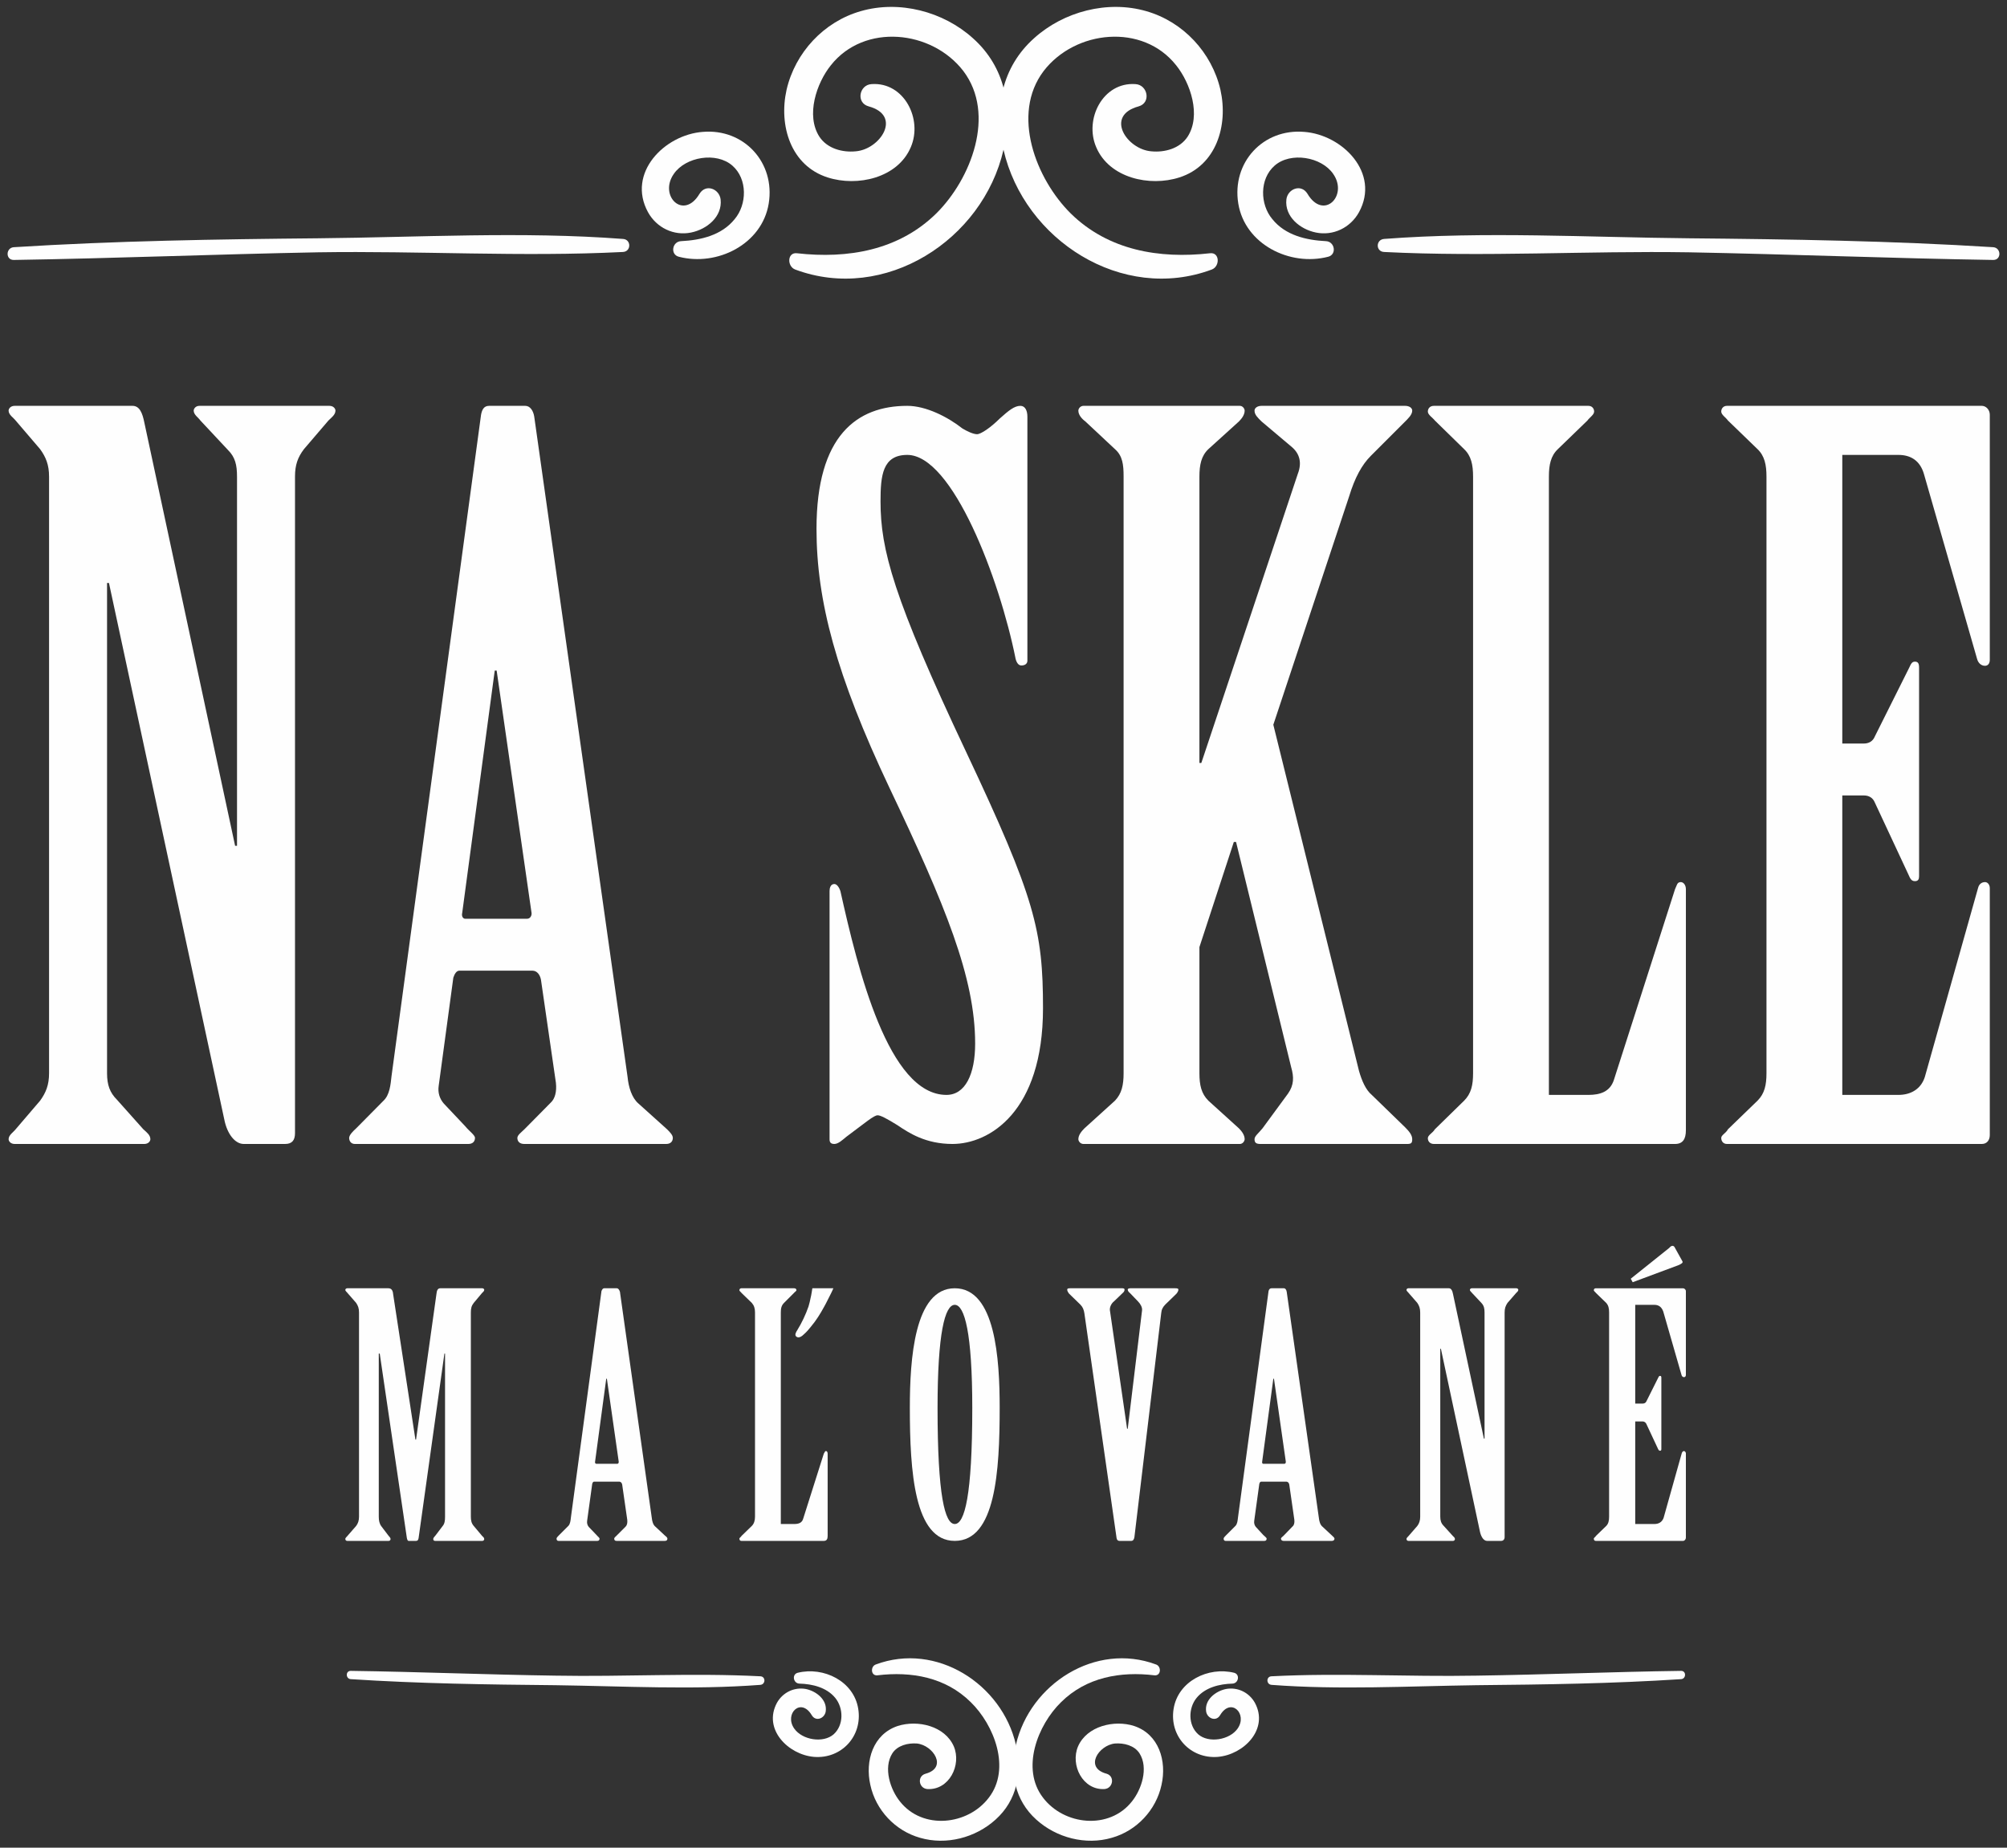
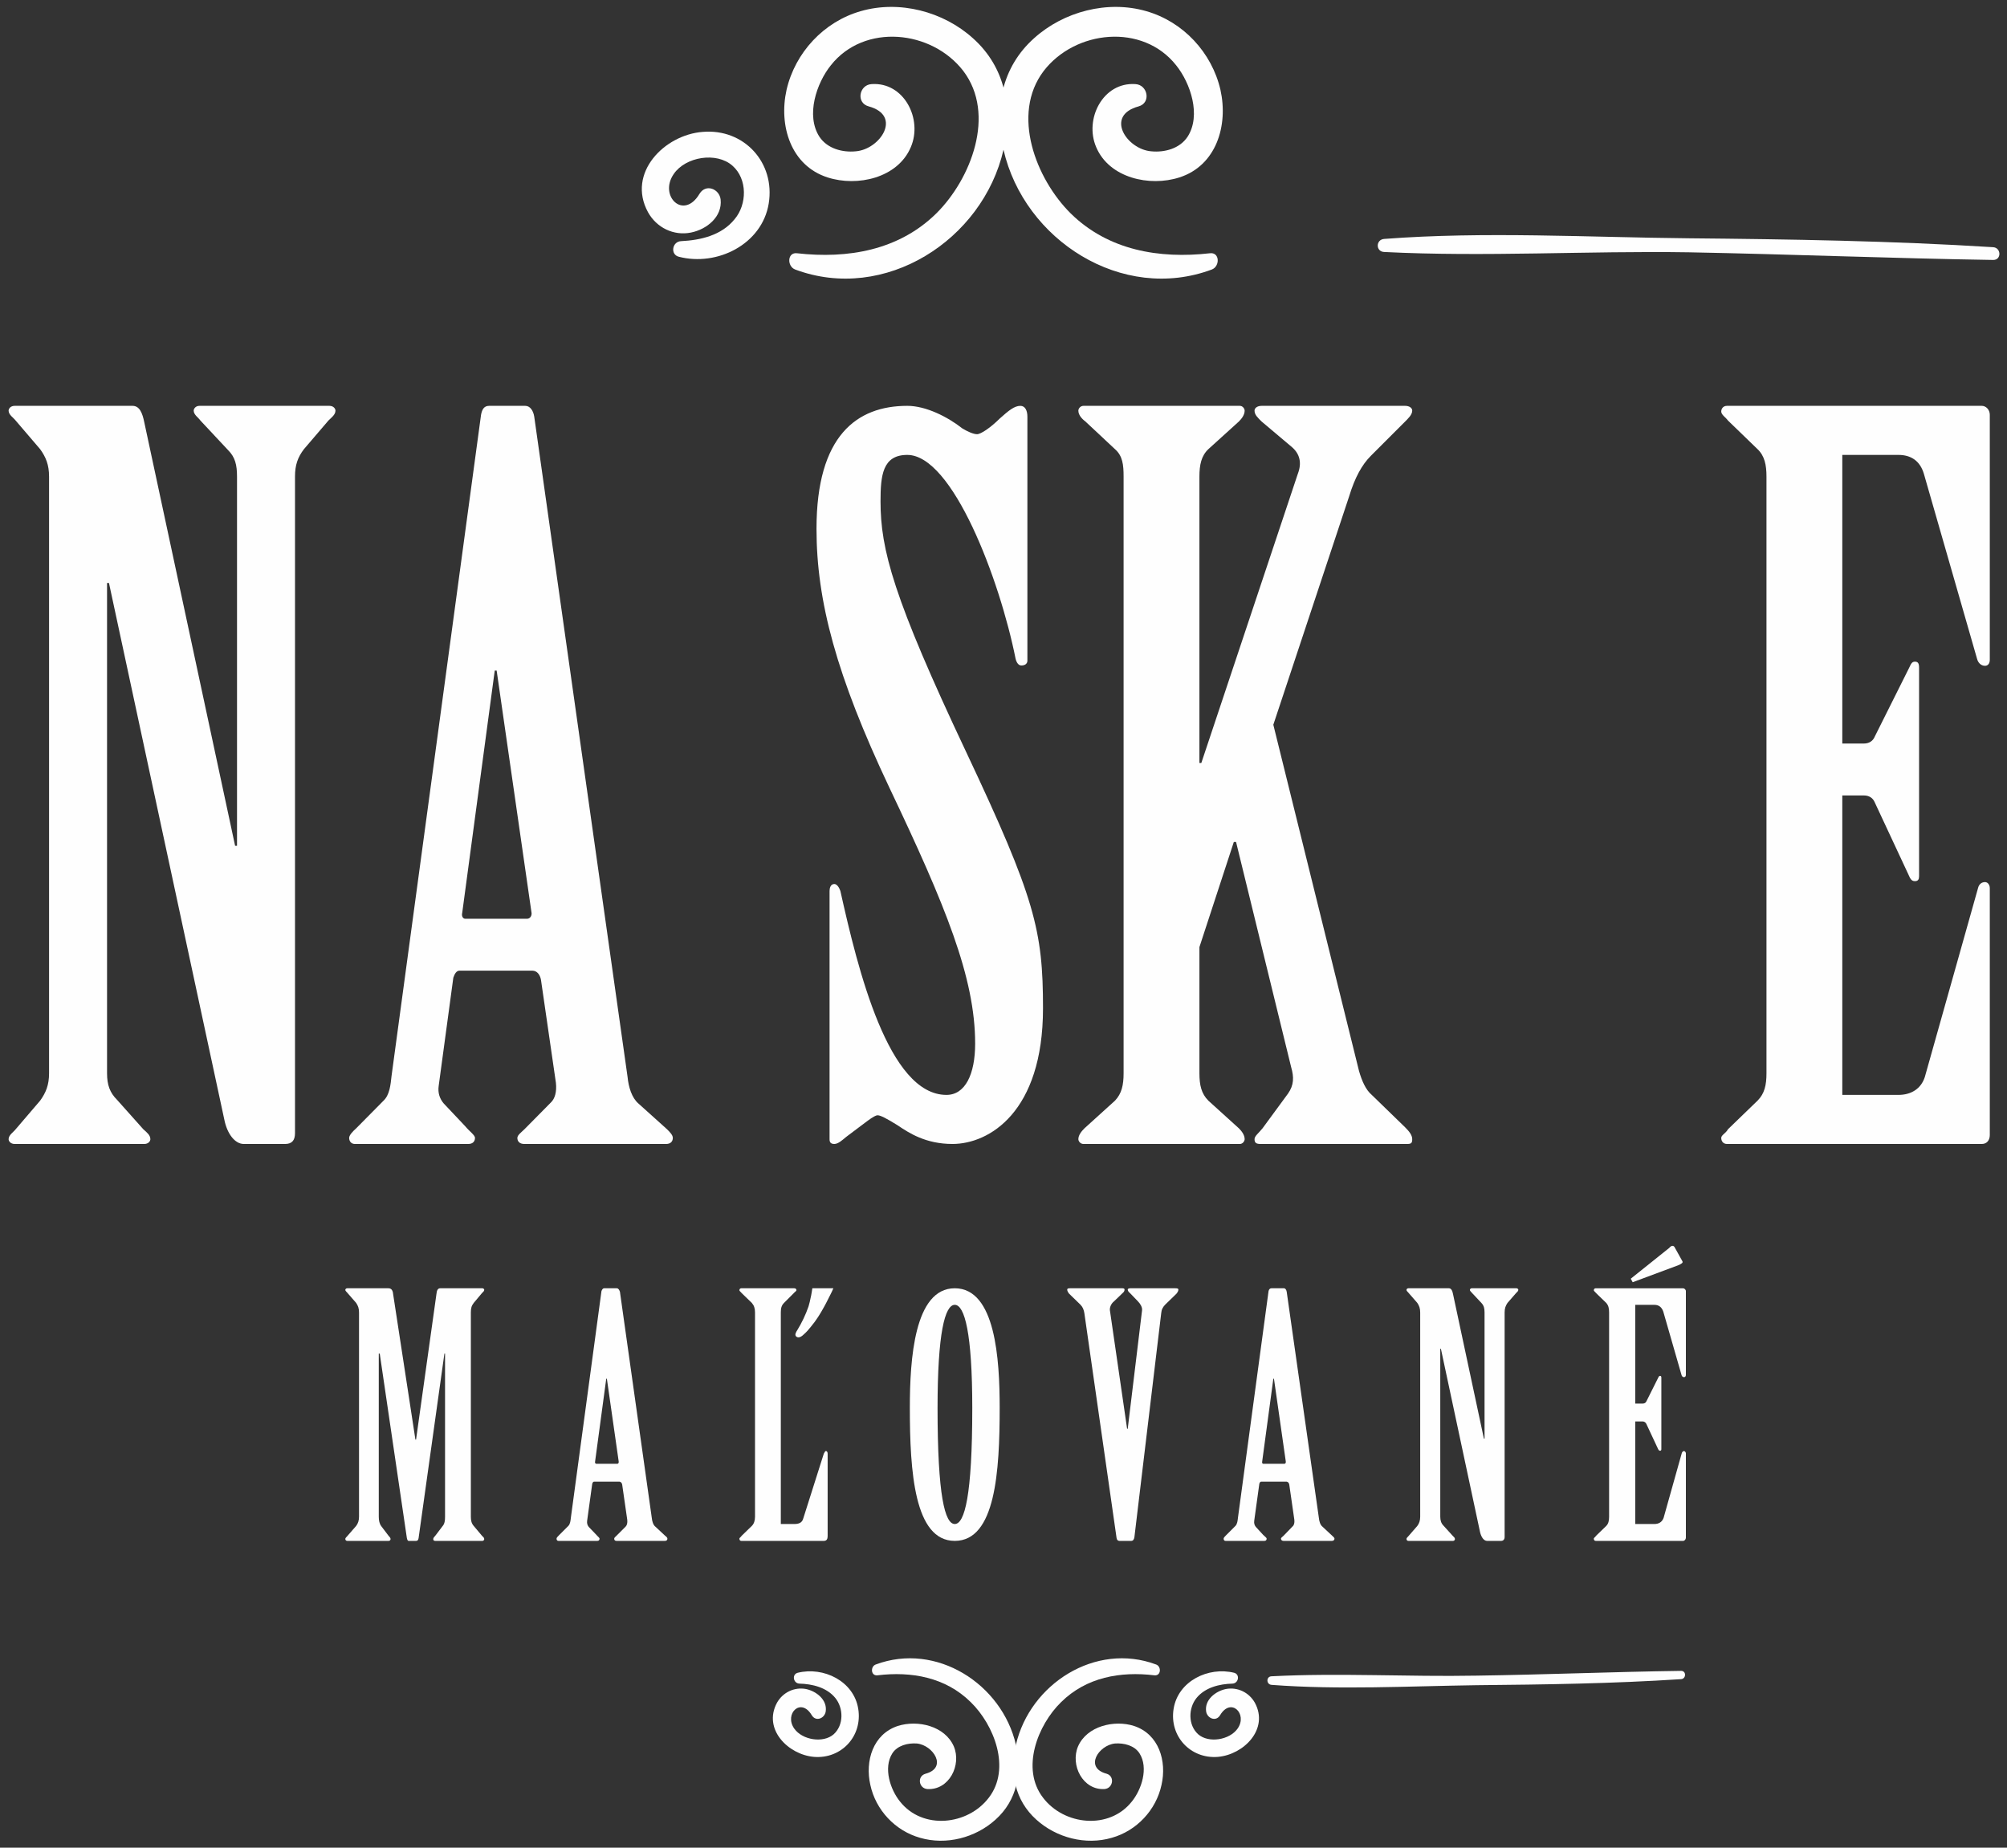
<svg xmlns="http://www.w3.org/2000/svg" xml:space="preserve" width="63mm" height="58mm" version="1.1" style="shape-rendering:geometricPrecision; text-rendering:geometricPrecision; image-rendering:optimizeQuality; fill-rule:evenodd; clip-rule:evenodd" viewBox="0 0 6300 5800">
  <rect x="0" y="0" width="6300" height="5800" fill="#333333" stroke="none" />
  <defs>
    <style type="text/css">
   
    .fil0 {fill:#FEFEFE;fill-rule:nonzero}
   
  </style>
  </defs>
  <g id="Layer_x0020_1">
    <g id="_459174866848">
      <path class="fil0" d="M154 1496c0,-37 -10,-61 -28,-86l-77 -90c-7,-9 -22,-18 -22,-31 0,-6 6,-15 19,-15l370 0c22,0 31,22 37,52l285 1329 6 0 0 -1159c0,-37 -6,-61 -28,-83l-87 -93c-6,-9 -21,-18 -21,-31 0,-6 6,-15 18,-15l408 0c13,0 19,9 19,15 0,13 -13,22 -22,31l-77 90c-19,25 -28,49 -28,86l0 2061c0,22 -9,34 -31,34l-130 0c-27,0 -52,-31 -61,-77l-362 -1684 -6 0 0 1539c0,37 9,61 31,83l83 93c10,9 22,18 22,31 0,6 -6,15 -19,15l-407 0c-13,0 -19,-9 -19,-15 0,-13 15,-22 22,-31l77 -90c18,-25 28,-49 28,-86l0 -1873z" />
      <path class="fil0" d="M1655 2884c9,0 16,-10 13,-22l-109 -757 -6 0 -102 760c-3,12 3,19 9,19l195 0zm43 191c-3,-15 -12,-28 -27,-28l-229 0c-9,0 -15,10 -19,22l-46 340c-3,21 3,40 16,55l67 71c13,16 31,28 31,37 0,10 -6,19 -21,19l-356 0c-12,0 -18,-9 -18,-19 0,-9 12,-21 22,-30l86 -87c19,-18 22,-49 25,-77l281 -2076c3,-16 9,-28 25,-28l114 0c15,0 25,15 28,34l293 2073c3,31 13,65 34,83l90 81c9,9 18,18 18,27 0,10 -6,19 -21,19l-445 0c-16,0 -22,-9 -22,-19 0,-9 13,-18 22,-27l83 -84c13,-12 19,-34 16,-62l-47 -324z" />
      <path class="fil0" d="M3225 2074c0,9 -7,15 -19,15 -9,0 -15,-9 -18,-21 -50,-250 -198,-640 -340,-640 -78,0 -84,65 -84,146 0,151 40,302 269,787 216,458 241,560 241,804 0,327 -170,426 -284,426 -84,0 -136,-34 -173,-59 -34,-21 -53,-31 -62,-31 -12,0 -37,22 -99,68 -12,10 -25,22 -37,22 -12,0 -15,-6 -15,-15l0 -779c0,-9 3,-22 15,-22 9,0 16,13 19,22 55,247 151,640 333,640 59,0 90,-65 90,-161 0,-207 -93,-433 -269,-803 -167,-353 -229,-587 -229,-813 0,-293 127,-386 285,-386 58,0 126,34 173,71 15,9 34,18 46,18 12,0 43,-21 71,-49 28,-25 46,-40 65,-40 15,0 22,15 22,34l0 766z" />
      <path class="fil0" d="M3527 1496c0,-37 -3,-65 -27,-86l-93 -87c-12,-9 -22,-21 -22,-34 0,-6 6,-15 16,-15l491 0c9,0 15,9 15,15 0,13 -9,25 -18,34l-96 87c-22,21 -28,49 -28,86l0 899 6 0 303 -908c13,-34 6,-62 -18,-83l-96 -81c-12,-12 -22,-21 -22,-34 0,-9 10,-15 22,-15l451 0c12,0 22,6 22,15 0,13 -13,25 -25,37l-105 105c-28,28 -50,68 -68,127l-238 717 269 1087c9,31 21,59 40,75l105 102c12,12 22,24 22,37 0,12 -3,15 -16,15l-460 0c-13,0 -19,-3 -19,-15 0,-10 13,-19 25,-34l80 -109c19,-27 19,-52 10,-83l-173 -707 -7 0 -108 330 0 396c0,37 6,64 28,86l96 87c9,9 18,21 18,34 0,6 -6,15 -15,15l-491 0c-10,0 -16,-9 -16,-15 0,-13 10,-25 19,-34l96 -87c21,-22 27,-49 27,-86l0 -1873z" />
-       <path class="fil0" d="M4624 1496c0,-37 -6,-65 -28,-86l-92 -90c-7,-9 -22,-18 -22,-28 0,-9 6,-18 19,-18l485 0c12,0 18,9 18,18 0,10 -15,19 -21,28l-93 90c-22,21 -28,49 -28,86l0 1941 124 0c37,0 68,-10 80,-47l192 -599c6,-12 6,-22 18,-22 9,0 16,10 16,22l0 757c0,28 -10,43 -34,43l-757 0c-13,0 -19,-9 -19,-18 0,-10 15,-16 22,-28l92 -90c22,-22 28,-49 28,-86l0 -1873z" />
      <path class="fil0" d="M5783 2334l68 0c15,0 28,-7 34,-22l108 -216c6,-13 9,-19 18,-19 10,0 13,6 13,19l0 655c0,9 -3,15 -13,15 -12,0 -15,-9 -21,-22l-105 -225c-6,-15 -19,-22 -34,-22l-68 0 0 940 176 0c40,0 71,-19 83,-56l167 -593c3,-13 12,-19 22,-19 9,0 15,9 15,19l0 775c0,16 -9,28 -25,28l-800 0c-12,0 -18,-9 -18,-19 0,-9 15,-15 21,-27l93 -90c22,-22 28,-49 28,-86l0 -1873c0,-37 -6,-65 -28,-86l-93 -90c-6,-9 -21,-18 -21,-28 0,-9 6,-18 18,-18l800 0c13,0 25,12 25,28l0 769c0,12 -6,19 -15,19 -13,0 -22,-10 -25,-22l-167 -581c-12,-40 -40,-59 -80,-59l-176 0 0 906z" />
      <path class="fil0" d="M1219 4044c10,0 14,7 15,18l70 457 2 0 64 -457c1,-11 4,-18 12,-18l132 0c4,0 6,3 6,5 0,4 -4,7 -7,10l-26 31c-7,9 -9,17 -9,30l0 641c0,12 2,21 9,29l26 31c3,3 7,6 7,10 0,3 -2,6 -6,6l-148 0c-5,0 -6,-3 -6,-6 0,-4 4,-7 7,-11l22 -29c7,-8 8,-18 8,-30l0 -512 -2 0 -81 579c-1,6 -3,9 -8,9l-23 0c-4,0 -5,-5 -6,-10l-85 -578 -3 0 0 512c0,12 2,22 8,30l22 29c3,4 7,7 7,11 0,3 -2,6 -6,6l-130 0c-4,0 -6,-3 -6,-6 0,-4 5,-7 7,-10l27 -31c6,-8 9,-17 9,-29l0 -641c0,-13 -3,-21 -9,-30l-27 -31c-2,-3 -7,-6 -7,-10 0,-2 2,-5 6,-5l129 0z" />
      <path class="fil0" d="M1938 4595c3,0 5,-4 4,-8l-37 -259 -2 0 -35 260c-1,4 1,7 4,7l66 0zm15 65c-1,-5 -4,-9 -10,-9l-78 0c-3,0 -5,3 -6,7l-16 116c-1,8 1,14 5,19l24 25c4,5 10,9 10,12 0,4 -2,7 -7,7l-122 0c-4,0 -6,-3 -6,-7 0,-3 4,-7 7,-10l30 -30c6,-6 7,-17 8,-26l96 -711c2,-5 4,-9 9,-9l39 0c5,0 8,5 10,11l100 710c1,10 4,22 12,28l30 28c4,3 7,6 7,9 0,4 -2,7 -8,7l-152 0c-5,0 -7,-3 -7,-7 0,-3 4,-6 7,-9l29 -29c4,-4 6,-11 5,-21l-16 -111z" />
      <path class="fil0" d="M2370 4120c0,-13 -3,-22 -10,-30l-32 -31c-2,-3 -7,-6 -7,-9 0,-3 2,-6 6,-6l166 0c5,0 7,3 7,6 0,3 -6,6 -8,9l-31 31c-8,8 -10,17 -10,30l0 664 42 0c13,0 24,-3 28,-16l65 -205c3,-4 3,-8 7,-8 3,0 5,4 5,8l0 259c0,9 -3,15 -12,15l-259 0c-4,0 -6,-3 -6,-7 0,-3 5,-5 7,-9l32 -31c7,-7 10,-17 10,-29l0 -641z" />
      <path class="fil0" d="M2943 4420c0,275 23,364 54,364 31,0 55,-89 55,-364 0,-235 -24,-324 -55,-324 -31,0 -54,89 -54,324zm195 -1c0,200 -13,418 -141,418 -127,0 -141,-218 -141,-418 0,-152 14,-375 141,-375 128,0 141,223 141,375z" />
      <path class="fil0" d="M3404 4123c-2,-12 -5,-20 -13,-28l-35 -34c-4,-5 -6,-9 -6,-13 0,-3 3,-4 9,-4l164 0c4,0 7,1 7,4 0,4 -2,8 -6,11l-27 26c-9,7 -14,19 -13,28l54 372 2 0 45 -372c1,-9 -5,-20 -13,-28l-25 -26c-4,-3 -7,-7 -7,-11 0,-3 5,-4 8,-4l141 0c7,0 10,1 10,4 0,4 -2,8 -6,13l-35 34c-8,8 -12,16 -13,28l-84 702c-1,7 -4,12 -10,12l-37 0c-5,0 -8,-3 -9,-9l-101 -705z" />
      <path class="fil0" d="M4032 4595c3,0 5,-4 4,-8l-37 -259 -2 0 -35 260c-1,4 1,7 3,7l67 0zm15 65c-1,-5 -4,-9 -10,-9l-78 0c-3,0 -5,3 -6,7l-16 116c-1,8 1,14 5,19l23 25c5,5 11,9 11,12 0,4 -2,7 -7,7l-122 0c-4,0 -6,-3 -6,-7 0,-3 4,-7 7,-10l30 -30c6,-6 7,-17 8,-26l96 -711c1,-5 4,-9 9,-9l39 0c5,0 8,5 9,11l101 710c1,10 4,22 12,28l30 28c3,3 7,6 7,9 0,4 -3,7 -8,7l-152 0c-5,0 -8,-3 -8,-7 0,-3 5,-6 8,-9l28 -29c5,-4 7,-11 6,-21l-16 -111z" />
      <path class="fil0" d="M4458 4120c0,-13 -3,-21 -9,-30l-27 -31c-2,-3 -7,-6 -7,-10 0,-2 2,-5 6,-5l127 0c7,0 11,7 13,18l97 454 2 0 0 -396c0,-13 -2,-21 -9,-29l-30 -32c-2,-3 -7,-6 -7,-10 0,-2 2,-5 6,-5l140 0c4,0 6,3 6,5 0,4 -4,7 -7,10l-27 31c-6,9 -9,17 -9,30l0 705c0,7 -4,12 -11,12l-44 0c-10,0 -18,-11 -22,-27l-123 -576 -2 0 0 527c0,12 3,21 10,28l29 32c3,3 7,6 7,10 0,3 -2,6 -6,6l-140 0c-4,0 -6,-3 -6,-6 0,-4 5,-7 7,-10l27 -31c6,-8 9,-17 9,-29l0 -641z" />
      <path class="fil0" d="M5119 4014l120 -96c6,-7 12,-10 17,-4l25 45c3,5 -3,8 -11,12l-145 54 -6 -11zm14 392l23 0c5,0 10,-2 12,-7l37 -74c2,-4 3,-6 6,-6 3,0 4,2 4,6l0 224c0,3 -1,5 -4,5 -4,0 -5,-3 -7,-7l-36 -77c-2,-5 -7,-8 -12,-8l-23 0 0 322 60 0c14,0 24,-6 29,-19l57 -203c1,-4 4,-7 7,-7 3,0 6,4 6,7l0 265c0,5 -4,10 -9,10l-274 0c-4,0 -6,-3 -6,-7 0,-3 5,-5 7,-9l32 -31c7,-7 9,-17 9,-29l0 -641c0,-13 -2,-22 -9,-30l-32 -31c-2,-3 -7,-6 -7,-9 0,-3 2,-6 6,-6l274 0c4,0 9,4 9,9l0 263c0,5 -3,7 -6,7 -4,0 -7,-3 -8,-8l-57 -198c-5,-14 -14,-21 -28,-21l-60 0 0 310z" />
      <path class="fil0" d="M2616 4044l-66 0c0,0 -4,26 -5,28 -2,10 -4,19 -7,29 -9,26 -21,51 -35,74 -4,6 -10,16 -3,21 8,6 18,-2 24,-8 8,-7 15,-15 22,-24 16,-19 29,-40 41,-62 4,-7 8,-15 12,-23 6,-12 12,-23 17,-35z" />
      <path class="fil0" d="M2754 5259c107,-13 214,6 293,84 74,72 127,209 57,300 -66,87 -208,102 -279,12 -30,-37 -53,-105 -24,-151 16,-25 49,-33 77,-31 51,5 98,76 27,95 -27,8 -21,46 6,48 68,4 108,-75 83,-134 -28,-64 -113,-84 -176,-64 -78,26 -103,110 -86,185 17,79 78,144 156,166 82,24 174,0 237,-57 68,-61 84,-148 64,-235 -44,-191 -250,-323 -440,-252 -17,6 -16,36 5,34z" />
      <path class="fil0" d="M2555 5515c86,7 153,-65 139,-151 -14,-87 -109,-133 -190,-113 -19,5 -14,33 5,34 41,1 86,12 113,45 26,32 27,85 -5,114 -33,29 -99,18 -124,-18 -32,-46 21,-99 55,-42 13,22 41,10 44,-12 5,-36 -29,-63 -62,-70 -37,-7 -73,11 -91,43 -45,83 35,163 116,170z" />
-       <path class="fil0" d="M1101 5271c214,14 429,17 643,19 213,3 430,15 642,-1 18,-1 18,-27 0,-27 -213,-11 -428,2 -642,-2 -214,-3 -428,-12 -643,-15 -17,0 -16,25 0,26z" />
      <path class="fil0" d="M3624 5259c-107,-13 -214,6 -293,84 -74,72 -127,209 -57,300 66,87 208,102 279,12 30,-37 53,-105 24,-151 -16,-25 -49,-33 -77,-31 -51,5 -98,76 -26,95 26,8 20,46 -7,48 -68,4 -108,-75 -83,-134 28,-64 114,-84 176,-64 78,26 103,110 86,185 -17,79 -78,144 -156,166 -82,24 -174,0 -237,-57 -68,-61 -84,-148 -64,-235 44,-191 250,-323 440,-252 17,6 16,36 -5,34z" />
      <path class="fil0" d="M3823 5515c-86,7 -153,-65 -139,-151 14,-87 109,-133 190,-113 19,5 14,33 -5,34 -41,1 -86,12 -113,45 -26,32 -27,85 5,114 33,29 99,18 124,-18 32,-46 -21,-99 -55,-42 -13,22 -41,10 -44,-12 -5,-36 29,-63 62,-70 37,-7 73,11 91,43 45,83 -35,163 -116,170z" />
      <path class="fil0" d="M5277 5271c-214,14 -429,17 -643,19 -213,3 -430,15 -642,-1 -18,-1 -18,-27 0,-27 213,-11 428,2 642,-2 214,-3 428,-12 643,-15 17,0 16,25 0,26z" />
      <path class="fil0" d="M3798 795c-159,18 -319,-9 -437,-125 -109,-108 -188,-311 -85,-447 99,-129 311,-151 416,-18 45,56 79,157 36,224 -25,38 -73,50 -114,46 -77,-6 -147,-112 -40,-141 40,-11 29,-68 -10,-70 -102,-7 -161,110 -123,198 41,97 168,125 261,95 116,-37 154,-163 129,-275 -27,-117 -117,-214 -233,-247 -121,-35 -259,1 -352,85 -102,91 -126,221 -96,350 65,284 373,481 654,376 26,-10 25,-55 -6,-51z" />
-       <path class="fil0" d="M4094 414c-129,-11 -228,96 -207,225 21,128 162,198 282,167 28,-7 21,-48 -7,-49 -61,-3 -127,-18 -168,-69 -39,-46 -41,-126 7,-168 50,-44 147,-28 184,26 48,69 -31,147 -81,62 -20,-32 -62,-15 -66,18 -6,54 43,94 93,104 54,11 108,-15 135,-64 67,-123 -52,-243 -172,-252z" />
      <path class="fil0" d="M6257 776c-318,-20 -638,-25 -956,-28 -317,-3 -640,-22 -956,2 -27,2 -27,40 0,41 317,16 638,-4 956,1 319,6 637,19 956,24 26,0 25,-38 0,-40z" />
      <path class="fil0" d="M2502 795c159,18 319,-9 437,-125 109,-108 188,-311 85,-447 -99,-129 -311,-151 -416,-18 -45,56 -79,157 -36,224 25,38 73,50 114,46 77,-6 147,-112 41,-141 -41,-11 -30,-68 9,-70 102,-7 161,110 123,198 -41,97 -168,125 -261,95 -116,-37 -154,-163 -129,-275 27,-117 117,-214 233,-247 121,-35 259,1 352,85 102,91 126,221 96,350 -65,284 -373,481 -654,376 -26,-10 -25,-55 6,-51z" />
      <path class="fil0" d="M2206 414c129,-11 228,96 207,225 -21,128 -162,198 -282,167 -28,-7 -21,-48 7,-49 61,-3 127,-18 168,-69 39,-46 41,-126 -7,-168 -50,-44 -147,-28 -184,26 -48,69 31,147 81,62 20,-32 62,-15 66,18 6,54 -43,94 -93,104 -54,11 -108,-15 -135,-64 -67,-123 52,-243 172,-252z" />
-       <path class="fil0" d="M43 776c318,-20 638,-25 956,-28 317,-3 640,-22 956,2 27,1 27,40 0,41 -317,16 -638,-4 -956,1 -319,6 -637,19 -956,24 -26,0 -25,-38 0,-40z" />
    </g>
  </g>
</svg>